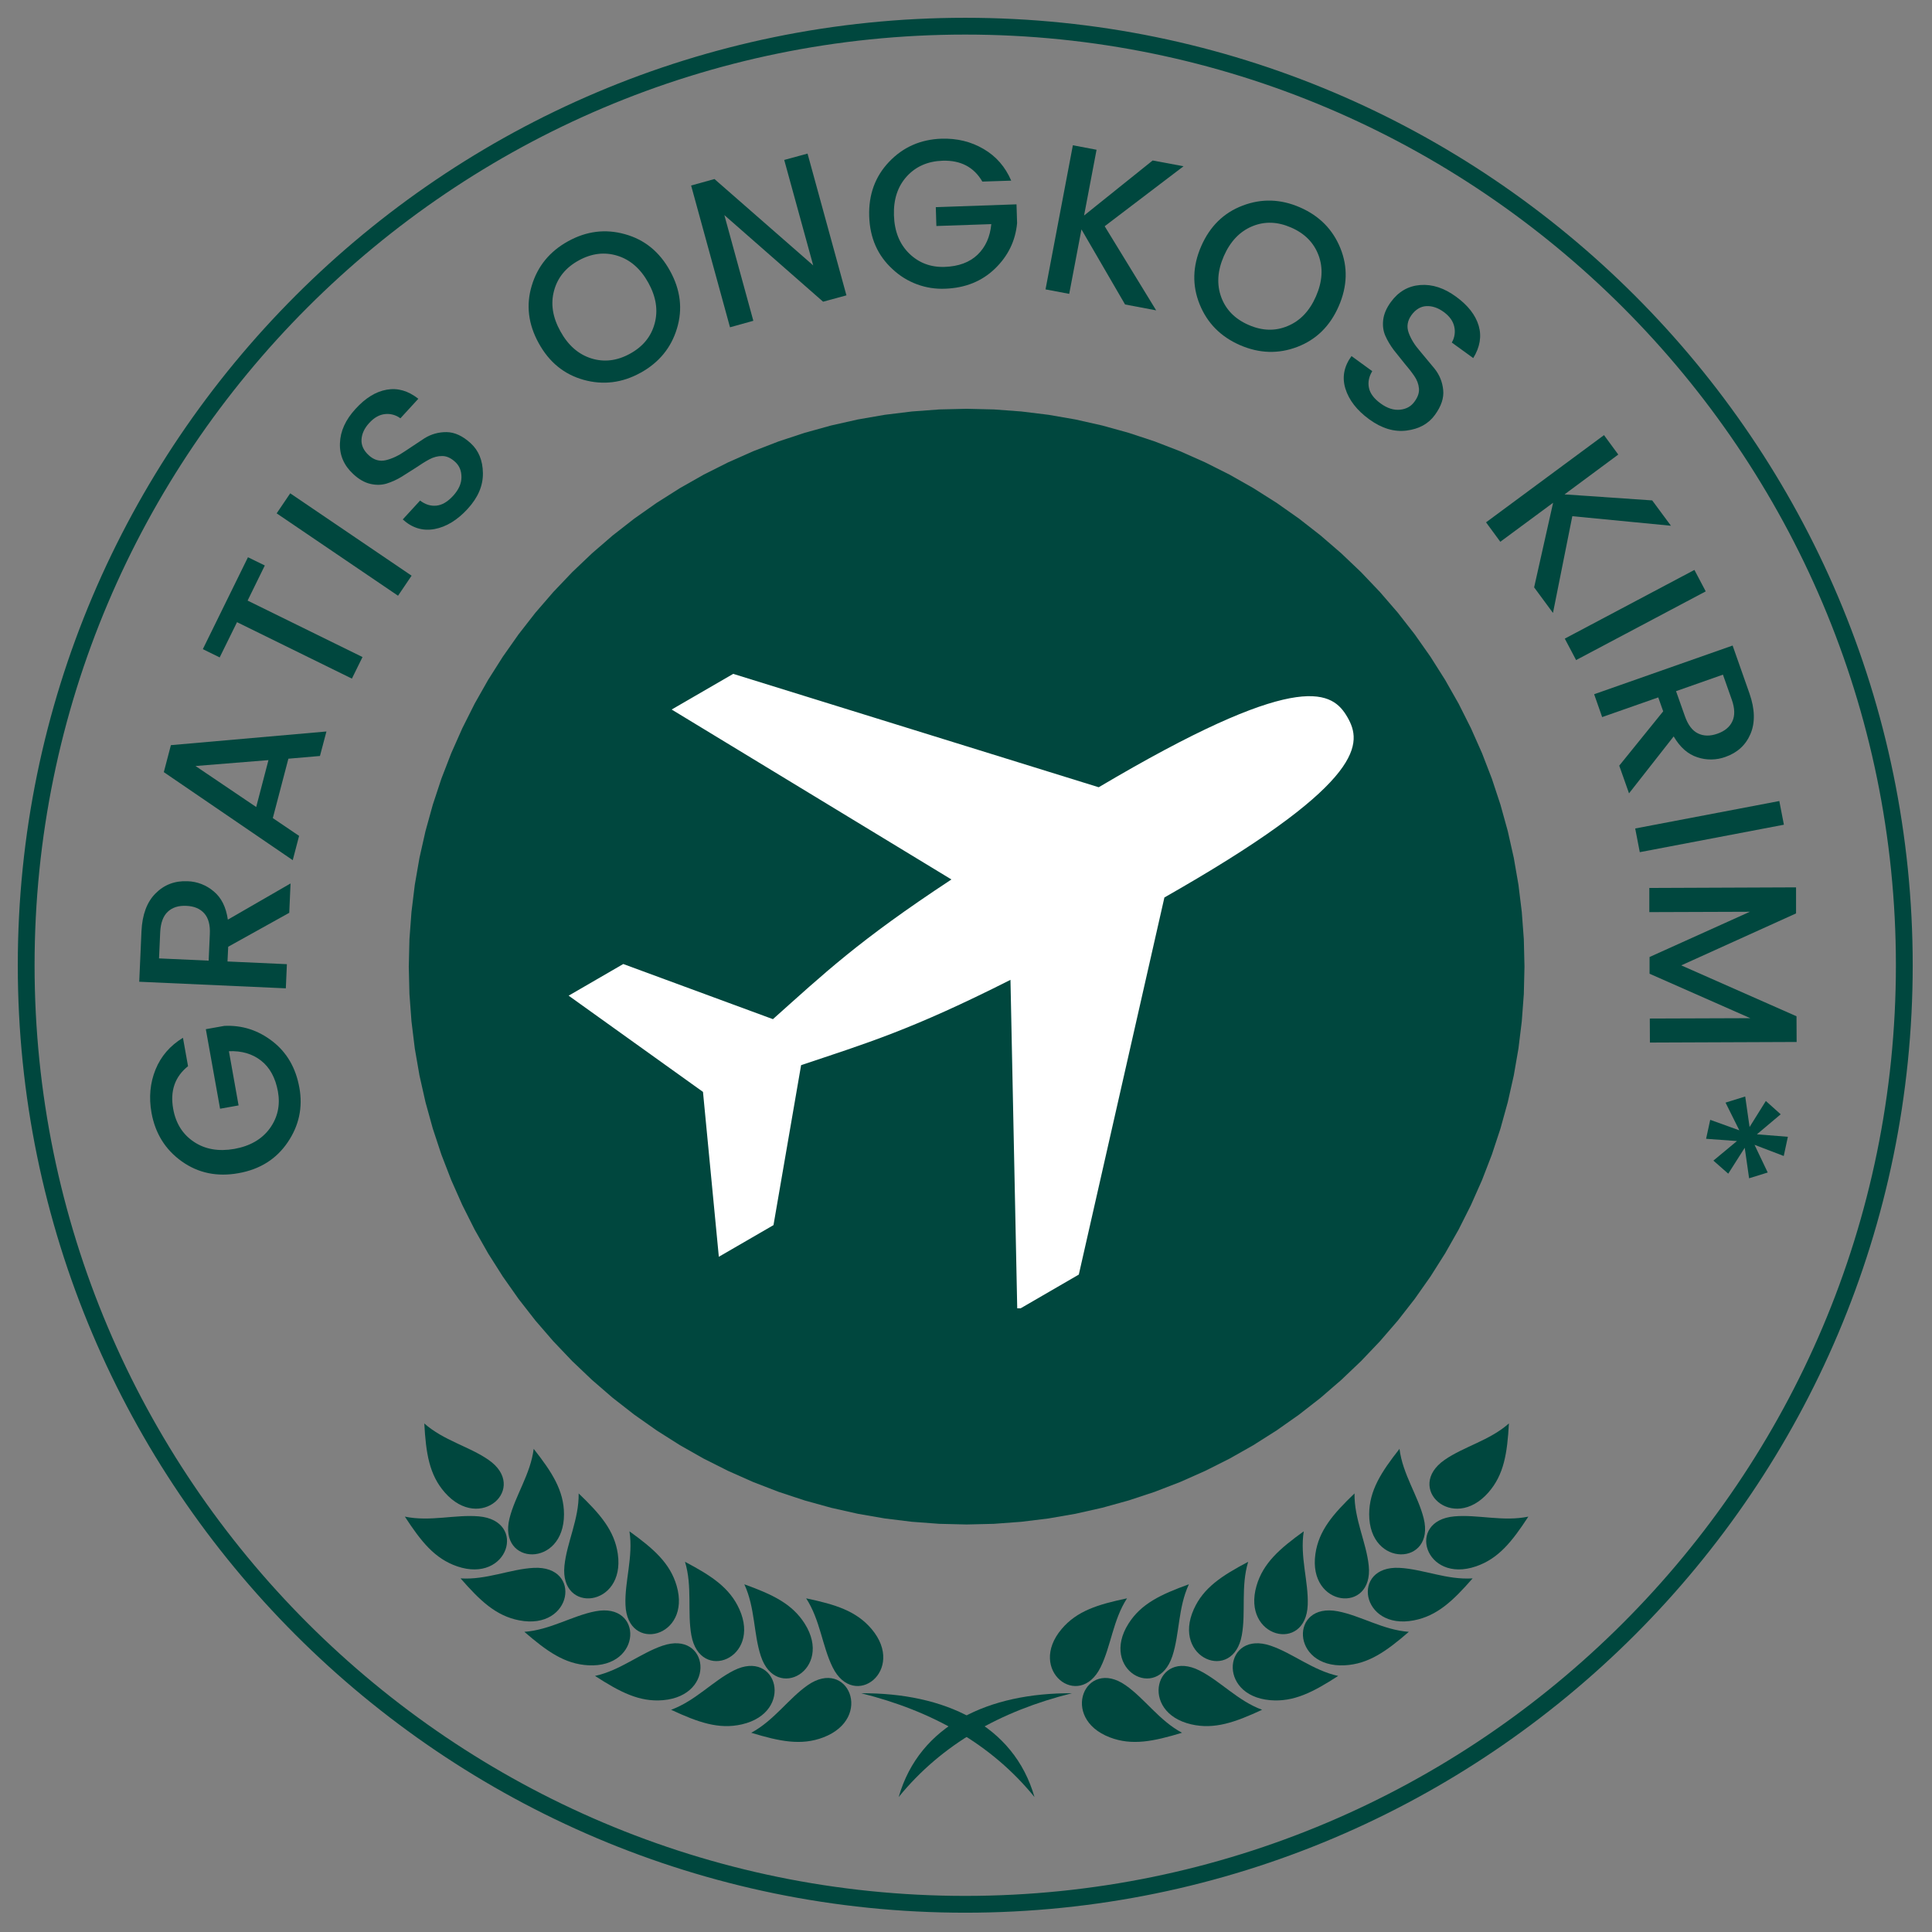
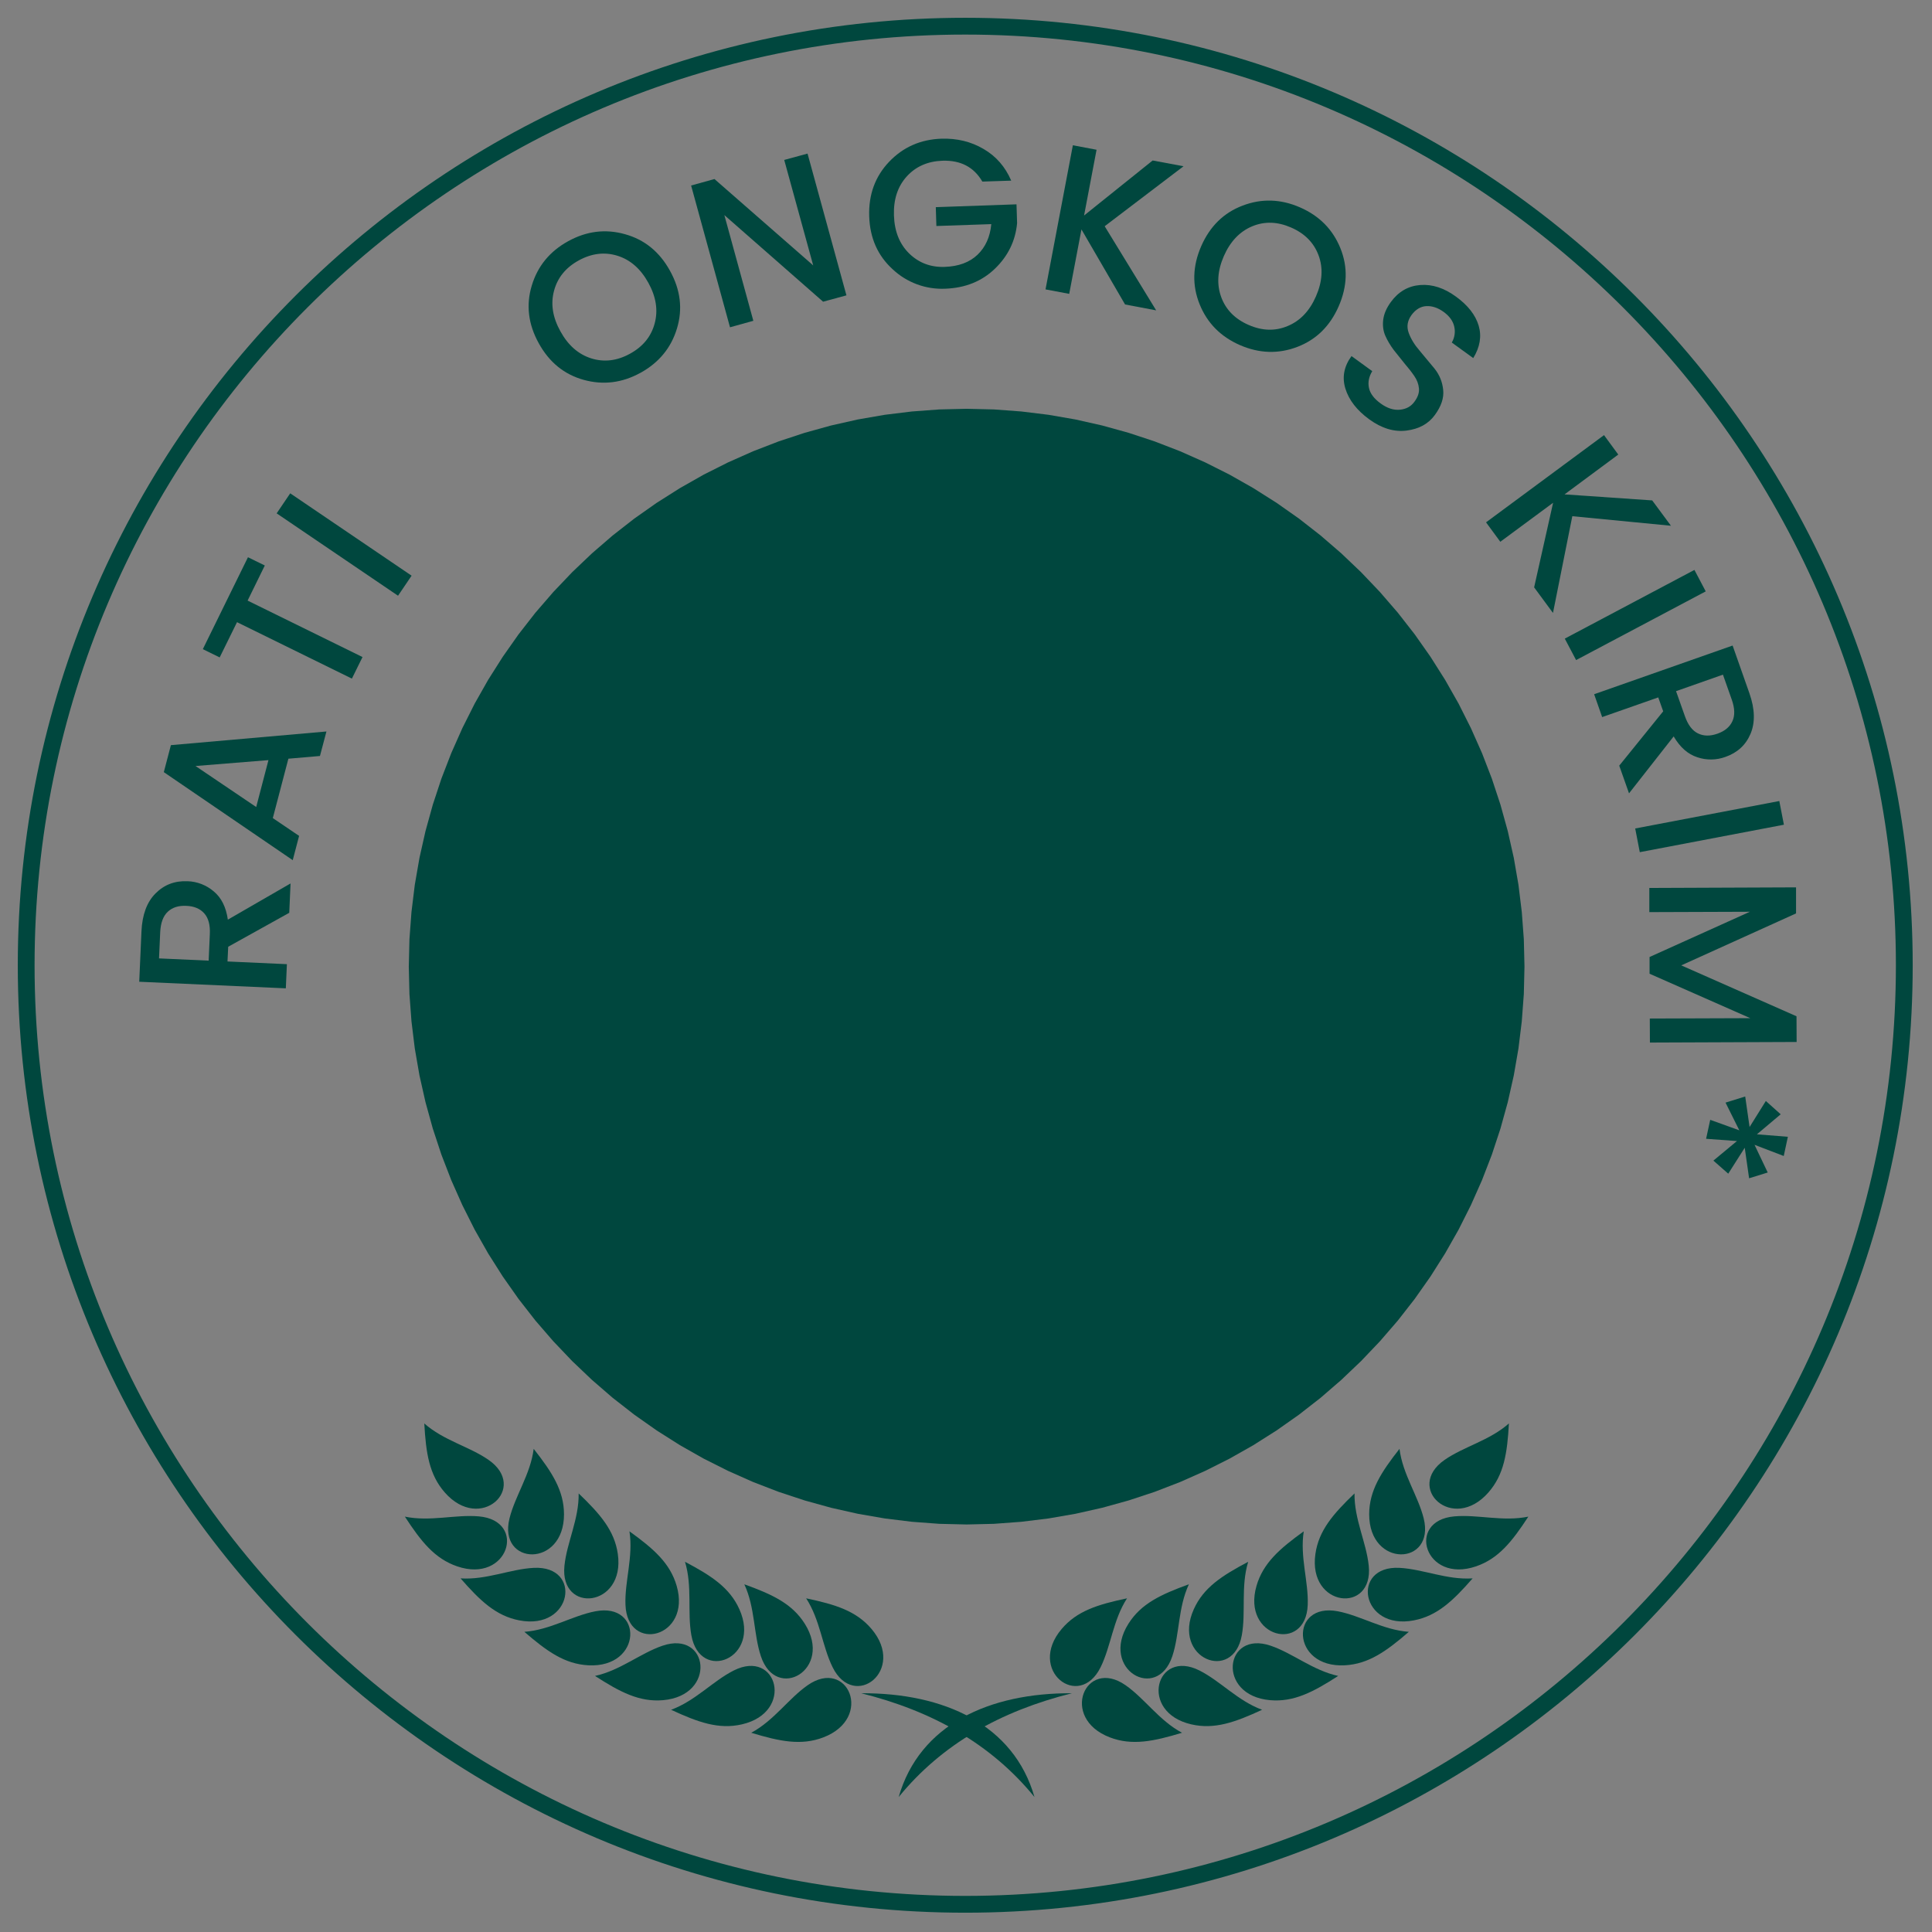
<svg xmlns="http://www.w3.org/2000/svg" width="1080" zoomAndPan="magnify" viewBox="0 0 810 810" height="1080" preserveAspectRatio="xMidYMid meet" version="1.0">
  <rect x="0" y="0" width="810" height="810" fill="#808080" stroke="none" />
  <defs>
    <clipPath id="66f137e3f1">
      <path d="M 7.457 7.457 L 801.91 7.457 L 801.91 801.91 L 7.457 801.91 Z M 7.457 7.457 " clip-rule="nonzero" />
    </clipPath>
    <clipPath id="8cab5b479f">
-       <path d="M 238.383 282.297 L 567.758 282.297 L 567.758 548.508 L 238.383 548.508 Z M 238.383 282.297 " clip-rule="nonzero" />
-     </clipPath>
+       </clipPath>
    <clipPath id="2d390a76df">
      <path d="M 177 596.789 L 212 596.789 L 212 633 L 177 633 Z M 177 596.789 " clip-rule="nonzero" />
    </clipPath>
    <clipPath id="48d5c07cf5">
      <path d="M 361 709.754 L 434 709.754 L 434 753.305 L 361 753.305 Z M 361 709.754 " clip-rule="nonzero" />
    </clipPath>
    <clipPath id="1cfc05385b">
      <path d="M 599 596.789 L 633 596.789 L 633 633 L 599 633 Z M 599 596.789 " clip-rule="nonzero" />
    </clipPath>
    <clipPath id="5cc54478e8">
      <path d="M 376 709.754 L 450 709.754 L 450 753.305 L 376 753.305 Z M 376 709.754 " clip-rule="nonzero" />
    </clipPath>
  </defs>
  <g clip-path="url(#66f137e3f1)">
    <path fill="#00473e" d="M 404.68 801.91 C 185.652 801.91 7.457 623.715 7.457 404.68 C 7.457 185.652 185.652 7.457 404.68 7.457 C 623.711 7.457 801.91 185.652 801.91 404.68 C 801.91 623.715 623.715 801.91 404.68 801.91 Z M 404.68 14.496 C 189.531 14.496 14.496 189.531 14.496 404.68 C 14.496 619.832 189.531 794.863 404.68 794.863 C 619.832 794.863 794.863 619.832 794.863 404.68 C 794.863 189.531 619.832 14.496 404.68 14.496 Z M 404.68 14.496 " fill-opacity="1" fill-rule="nonzero" />
  </g>
-   <path fill="#00473e" d="M 125.523 456.039 C 127.004 464.316 125.359 471.945 120.586 478.961 C 115.805 485.98 108.949 490.277 99.98 491.863 C 91.027 493.469 83.105 491.824 76.215 486.922 C 69.297 481.98 65.078 475.188 63.516 466.52 C 62.367 460.07 62.926 454.047 65.195 448.438 C 67.465 442.828 71.309 438.391 76.707 435.098 L 78.836 447.004 C 73.34 451.391 71.258 457.352 72.609 464.891 C 73.695 470.992 76.598 475.594 81.301 478.723 C 85.984 481.855 91.625 482.844 98.25 481.684 C 104.84 480.5 109.793 477.637 113.117 473.09 C 116.414 468.52 117.555 463.355 116.523 457.621 C 115.477 451.867 113.117 447.547 109.461 444.68 C 105.809 441.812 101.312 440.508 95.973 440.723 L 100.027 463.453 L 92.266 464.84 L 86.293 431.488 L 94.047 430.109 C 101.492 429.75 108.223 431.914 114.254 436.586 C 120.281 441.25 124.039 447.746 125.52 456.051 Z M 125.523 456.039 " fill-opacity="1" fill-rule="nonzero" />
  <path fill="#00473e" d="M 95.379 403.102 L 120.281 404.234 L 119.836 414.363 L 58.375 411.602 L 59.312 390.402 C 59.645 383.426 61.621 378.137 65.242 374.539 C 68.84 370.922 73.293 369.227 78.629 369.457 C 80.648 369.52 82.598 369.918 84.473 370.645 C 86.355 371.379 88.062 372.395 89.598 373.707 C 92.801 376.348 94.777 380.297 95.527 385.566 L 121.812 370.395 L 121.27 382.699 L 95.676 396.926 Z M 66.672 401.816 L 87.477 402.754 L 87.969 391.691 C 88.168 387.836 87.402 384.918 85.645 382.945 C 83.895 380.969 81.398 379.914 78.137 379.785 C 74.848 379.617 72.246 380.449 70.332 382.254 C 68.414 384.055 67.371 386.898 67.168 390.75 Z M 66.672 401.816 " fill-opacity="1" fill-rule="nonzero" />
-   <path fill="#00473e" d="M 134.141 316.949 L 120.906 318.09 L 114.379 342.988 L 125.398 350.449 L 122.73 360.629 L 68.68 323.723 L 71.648 312.406 L 136.863 306.676 Z M 107.414 338.348 L 112.551 318.684 L 81.969 321.152 Z M 107.414 338.348 " fill-opacity="1" fill-rule="nonzero" />
+   <path fill="#00473e" d="M 134.141 316.949 L 120.906 318.09 L 114.379 342.988 L 125.398 350.449 L 122.73 360.629 L 68.68 323.723 L 71.648 312.406 L 136.863 306.676 M 107.414 338.348 L 112.551 318.684 L 81.969 321.152 Z M 107.414 338.348 " fill-opacity="1" fill-rule="nonzero" />
  <path fill="#00473e" d="M 92.102 275.621 L 85.039 272.16 L 103.961 233.625 L 111.023 237.082 L 103.812 251.801 L 151.984 275.469 L 147.535 284.512 L 99.371 260.848 Z M 92.102 275.621 " fill-opacity="1" fill-rule="nonzero" />
  <path fill="#00473e" d="M 166.879 249.762 L 115.992 215.227 L 121.676 206.828 L 172.562 241.359 Z M 166.879 249.762 " fill-opacity="1" fill-rule="nonzero" />
-   <path fill="#00473e" d="M 154.824 177.305 C 152.785 179.516 151.703 181.84 151.566 184.273 C 151.43 186.703 152.453 188.918 154.633 190.898 C 156.781 192.871 159.176 193.551 161.844 192.922 C 164.484 192.27 167.125 191.016 169.797 189.168 L 178 183.73 C 180.828 181.988 183.902 181.141 187.238 181.164 C 190.598 181.203 193.957 182.746 197.316 185.809 C 200.68 188.871 202.383 193.047 202.461 198.309 C 202.555 203.586 200.43 208.582 196.082 213.328 C 191.738 218.07 187.09 220.906 182.148 221.82 C 177.242 222.707 172.809 221.363 168.859 217.773 L 176.121 209.863 C 178.301 211.516 180.57 212.227 182.938 211.992 C 185.332 211.77 187.695 210.383 190.004 207.84 C 192.309 205.301 193.465 202.727 193.465 200.086 C 193.488 197.414 192.617 195.277 190.844 193.664 C 189.066 192.016 187.25 191.195 185.406 191.195 C 183.594 191.172 181.797 191.629 180.02 192.578 C 178.246 193.531 176.395 194.695 174.438 196.039 L 168.359 199.891 C 166.371 201.105 164.262 202.059 162.035 202.758 C 159.898 203.387 157.629 203.426 155.219 202.855 C 152.812 202.289 150.461 200.949 148.156 198.805 C 144.207 195.184 142.324 190.852 142.523 185.812 C 142.695 180.77 144.871 175.984 149.051 171.438 C 153.203 166.867 157.57 164.168 162.141 163.379 C 166.727 162.566 171.133 163.824 175.383 167.184 L 167.867 175.383 C 166.949 174.684 165.938 174.188 164.828 173.879 C 163.719 173.57 162.59 173.48 161.445 173.605 C 159.074 173.84 156.879 175.074 154.824 177.309 Z M 154.824 177.305 " fill-opacity="1" fill-rule="nonzero" />
  <path fill="#00473e" d="M 264.152 148.285 C 269.594 145.293 273.023 141.055 274.48 135.582 C 275.961 130.09 275.074 124.402 271.812 118.535 C 268.578 112.68 264.262 108.902 258.871 107.227 C 253.473 105.547 248.047 106.215 242.613 109.199 C 237.176 112.191 233.742 116.438 232.285 121.898 C 230.801 127.371 231.691 133.039 234.949 138.895 C 238.176 144.762 242.488 148.551 247.898 150.258 C 253.293 151.938 258.723 151.285 264.152 148.285 Z M 268.551 156.285 C 260.848 160.539 252.891 161.523 244.688 159.25 C 236.523 156.977 230.25 151.863 225.863 143.887 C 221.457 135.922 220.484 127.871 222.949 119.727 C 225.395 111.602 230.461 105.402 238.168 101.148 C 245.902 96.875 253.855 95.887 262.031 98.188 C 270.234 100.461 276.523 105.586 280.91 113.551 C 285.316 121.527 286.289 129.586 283.82 137.711 C 281.379 145.82 276.289 152.012 268.559 156.289 Z M 268.551 156.285 " fill-opacity="1" fill-rule="nonzero" />
  <path fill="#00473e" d="M 328.789 67.055 L 338.566 64.391 L 354.871 123.828 L 345.09 126.492 L 303.691 90.18 L 315.84 134.496 L 306.059 137.215 L 289.754 77.777 L 299.539 75.062 L 340.941 111.273 Z M 328.789 67.055 " fill-opacity="1" fill-rule="nonzero" />
  <path fill="#00473e" d="M 396.285 121.043 C 394.27 121.133 392.266 121.02 390.27 120.711 C 388.277 120.402 386.332 119.891 384.438 119.195 C 382.551 118.496 380.746 117.609 379.027 116.555 C 377.312 115.488 375.719 114.27 374.25 112.887 C 367.988 107.191 364.715 99.793 364.418 90.699 C 364.121 81.613 366.902 73.992 372.77 67.828 C 378.641 61.668 385.961 58.441 394.754 58.145 C 401.277 57.953 407.129 59.383 412.344 62.445 C 417.582 65.484 421.449 69.902 423.957 75.734 L 411.852 76.129 C 408.32 70.039 402.738 67.125 395.102 67.383 C 388.898 67.617 383.914 69.828 380.133 74.004 C 376.352 78.184 374.559 83.637 374.793 90.355 C 375.016 97.047 377.164 102.359 381.215 106.312 C 385.27 110.238 390.207 112.094 396.035 111.898 C 401.867 111.703 406.465 110.004 409.824 106.809 C 413.184 103.582 415.113 99.301 415.602 93.965 L 392.582 94.754 L 392.336 86.852 L 426.176 85.668 L 426.422 93.57 C 425.73 100.98 422.633 107.34 417.137 112.641 C 411.641 117.941 404.688 120.746 396.285 121.043 Z M 396.285 121.043 " fill-opacity="1" fill-rule="nonzero" />
  <path fill="#00473e" d="M 448.273 123.203 L 438.344 121.328 L 449.805 60.906 L 459.738 62.785 L 454.5 90.355 L 483.258 67.285 L 496.203 69.703 L 463.141 94.848 L 484.73 130.121 L 471.688 127.652 L 453.406 96.184 Z M 448.273 123.203 " fill-opacity="1" fill-rule="nonzero" />
  <path fill="#00473e" d="M 523.516 136.242 C 529.211 138.734 534.652 138.883 539.867 136.688 C 545.105 134.516 549.059 130.363 551.727 124.238 C 554.422 118.09 554.789 112.355 552.816 107.051 C 550.836 101.738 546.992 97.859 541.297 95.391 C 535.59 92.895 530.148 92.719 524.949 94.898 C 519.746 97.07 515.781 101.246 513.09 107.398 C 510.418 113.516 510.055 119.246 512.004 124.582 C 513.977 129.895 517.809 133.77 523.516 136.246 Z M 519.855 144.691 C 511.781 141.16 506.148 135.465 502.961 127.594 C 499.762 119.691 499.973 111.578 503.602 103.242 C 507.258 94.875 513.051 89.195 520.992 86.195 C 528.922 83.168 536.93 83.414 545.008 86.934 C 553.113 90.465 558.754 96.16 561.953 104.031 C 565.148 111.891 564.914 120.023 561.262 128.383 C 557.629 136.711 551.848 142.395 543.918 145.43 C 535.992 148.465 527.961 148.211 519.859 144.691 Z M 519.855 144.691 " fill-opacity="1" fill-rule="nonzero" />
  <path fill="#00473e" d="M 605.312 130.809 C 602.867 129.031 600.43 128.219 598 128.34 C 595.594 128.477 593.516 129.727 591.773 132.094 C 590.059 134.469 589.664 136.938 590.59 139.508 C 591.504 142.055 593.031 144.551 595.18 147.02 L 601.461 154.578 C 603.531 157.18 604.73 160.137 605.062 163.473 C 605.422 166.832 604.25 170.34 601.559 174 C 598.895 177.676 594.938 179.855 589.703 180.52 C 584.488 181.176 579.289 179.602 574.094 175.828 C 568.895 172.051 565.539 167.73 564.059 162.922 C 562.598 158.152 563.469 153.613 566.629 149.289 L 575.32 155.613 C 573.902 157.961 573.445 160.281 573.945 162.633 C 574.434 164.977 576.066 167.137 578.832 169.148 C 581.602 171.168 584.293 172.031 586.938 171.77 C 589.582 171.512 591.598 170.391 593.016 168.414 C 594.461 166.461 595.09 164.582 594.895 162.781 C 594.719 160.969 594.066 159.25 592.918 157.594 C 591.758 155.91 590.406 154.184 588.867 152.402 L 584.367 146.773 C 582.887 144.797 581.703 142.805 580.812 140.793 C 579.918 138.75 579.621 136.516 579.918 134.066 C 580.215 131.625 581.281 129.148 583.133 126.609 C 586.297 122.266 590.395 119.891 595.434 119.496 C 600.477 119.102 605.473 120.734 610.457 124.387 C 615.453 128.02 618.613 132.074 619.941 136.543 C 621.246 140.988 620.496 145.523 617.664 150.129 L 608.672 143.613 C 609.262 142.609 609.645 141.543 609.82 140.398 C 610.004 139.254 609.965 138.117 609.711 136.988 C 609.215 134.656 607.746 132.586 605.312 130.812 Z M 605.312 130.809 " fill-opacity="1" fill-rule="nonzero" />
  <path fill="#00473e" d="M 629.012 227.141 L 623.031 218.992 L 672.488 182.43 L 678.469 190.578 L 655.938 207.273 L 692.695 209.797 L 700.555 220.422 L 659.199 216.418 L 651.094 256.977 L 643.191 246.254 L 651.148 210.785 Z M 629.012 227.141 " fill-opacity="1" fill-rule="nonzero" />
  <path fill="#00473e" d="M 656.043 267.746 L 710.395 238.941 L 715.133 247.938 L 660.789 276.738 Z M 656.043 267.746 " fill-opacity="1" fill-rule="nonzero" />
  <path fill="#00473e" d="M 695.23 292.391 L 671.711 300.641 L 668.352 291.059 L 726.406 270.648 L 733.469 290.711 C 735.766 297.297 735.91 302.941 733.914 307.66 C 731.918 312.375 728.395 315.59 723.391 317.34 C 721.492 318.031 719.539 318.391 717.523 318.414 C 715.508 318.445 713.543 318.137 711.629 317.488 C 707.68 316.23 704.367 313.312 701.695 308.746 L 682.977 332.609 L 678.875 321 L 697.301 298.223 Z M 722.352 282.852 L 702.691 289.773 L 706.398 300.246 C 707.68 303.902 709.484 306.297 711.828 307.457 C 714.203 308.648 716.93 308.699 720.035 307.605 C 723.133 306.52 725.223 304.77 726.309 302.375 C 727.418 300.004 727.344 296.988 726.055 293.336 Z M 722.352 282.852 " fill-opacity="1" fill-rule="nonzero" />
  <path fill="#00473e" d="M 685.566 347.344 L 745.984 335.832 L 747.91 345.766 L 687.488 357.277 Z M 685.566 347.344 " fill-opacity="1" fill-rule="nonzero" />
  <path fill="#00473e" d="M 753.246 436.852 L 691.734 437.098 L 691.684 427.023 L 733.828 426.875 L 691.586 408.242 L 691.586 401.227 L 733.633 382.262 L 691.488 382.41 L 691.488 372.281 L 753 372.031 L 753 382.953 L 704.875 404.738 L 753.195 426.078 Z M 753.246 436.852 " fill-opacity="1" fill-rule="nonzero" />
  <path fill="#00473e" d="M 747.844 484.656 L 735.594 479.969 L 741.125 491.578 L 733.32 494 L 731.488 481.203 L 724.574 492.07 L 718.348 486.59 L 728.23 478.387 L 715.289 477.445 L 717.016 469.492 L 729.219 473.891 L 723.441 462.277 L 731.688 459.707 L 733.52 472.508 L 740.336 461.59 L 746.562 467.172 L 736.586 475.57 L 749.574 476.605 Z M 747.844 484.656 " fill-opacity="1" fill-rule="nonzero" />
  <path fill="#00473e" d="M 405.266 171.387 L 393.789 171.66 L 382.34 172.512 L 370.949 173.906 L 359.637 175.867 L 348.438 178.391 L 337.367 181.457 L 326.473 185.051 L 315.762 189.188 L 305.27 193.848 L 295.016 199 L 285.027 204.668 L 275.328 210.809 L 265.938 217.414 L 256.887 224.48 L 248.207 231.977 L 239.891 239.891 L 231.977 248.207 L 224.473 256.887 L 217.414 265.938 L 210.809 275.328 L 204.656 285.027 L 199 295.016 L 193.848 305.27 L 189.188 315.762 L 185.051 326.473 L 181.457 337.367 L 178.391 348.438 L 175.867 359.637 L 173.906 370.949 L 172.512 382.34 L 171.66 393.789 L 171.387 405.266 L 171.66 416.742 L 172.512 428.191 L 173.906 439.582 L 175.867 450.891 L 178.391 462.094 L 181.457 473.164 L 185.051 484.059 L 189.188 494.77 L 193.848 505.262 L 199 515.516 L 204.656 525.504 L 210.809 535.203 L 217.414 544.59 L 224.473 553.645 L 231.977 562.324 L 239.891 570.637 L 248.207 578.551 L 256.887 586.055 L 265.938 593.117 L 275.328 599.723 L 285.027 605.875 L 295.016 611.531 L 305.27 616.684 L 315.762 621.344 L 326.473 625.477 L 337.367 629.074 L 348.438 632.141 L 359.637 634.66 L 370.949 636.621 L 382.34 638.016 L 393.789 638.871 L 405.266 639.145 L 416.742 638.871 L 428.191 638.016 L 439.582 636.621 L 450.891 634.66 L 462.094 632.141 L 473.164 629.074 L 484.059 625.477 L 494.77 621.344 L 505.262 616.684 L 515.516 611.531 L 525.504 605.875 L 535.203 599.723 L 544.59 593.117 L 553.645 586.055 L 562.324 578.551 L 570.637 570.637 L 578.551 562.324 L 586.051 553.645 L 593.117 544.59 L 599.723 535.203 L 605.863 525.504 L 611.531 515.516 L 616.684 505.262 L 621.344 494.77 L 625.477 484.059 L 629.074 473.164 L 632.141 462.094 L 634.66 450.891 L 636.621 439.582 L 638.016 428.191 L 638.871 416.742 L 639.145 405.266 L 638.871 393.789 L 638.016 382.34 L 636.621 370.949 L 634.66 359.637 L 632.141 348.438 L 629.074 337.367 L 625.477 326.473 L 621.344 315.762 L 616.684 305.27 L 611.531 295.016 L 605.863 285.027 L 599.723 275.328 L 593.117 265.938 L 586.051 256.887 L 578.551 248.207 L 570.637 239.891 L 562.324 231.977 L 553.645 224.48 L 544.59 217.414 L 535.203 210.809 L 525.504 204.668 L 515.516 199 L 505.262 193.848 L 494.77 189.188 L 484.059 185.051 L 473.164 181.457 L 462.094 178.391 L 450.891 175.867 L 439.582 173.906 L 428.191 172.512 L 416.742 171.66 Z M 405.266 171.387 " fill-opacity="1" fill-rule="nonzero" />
  <g clip-path="url(#8cab5b479f)">
    <path fill="#ffffff" d="M 564.922 300.699 C 571.023 311.32 572.875 327.242 494.934 372.383 L 488.18 376.273 L 452.297 534.371 L 426.496 549.332 L 423.645 410.801 C 381.82 431.957 363.156 437.391 335.863 446.578 L 324.289 513.637 L 301.375 526.91 L 294.73 457.781 L 238.406 417.438 L 261.305 404.168 L 324.055 427.285 C 345.457 408.203 359.562 394.605 398.891 368.719 L 281.602 297.473 L 307.402 282.52 L 460.637 330.059 L 468.082 325.699 C 546.008 280.543 558.812 290.113 564.922 300.699 Z M 564.922 300.699 " fill-opacity="1" fill-rule="evenodd" />
  </g>
  <path fill="#00473e" d="M 169.746 635.855 C 176.551 646.293 182.246 653.469 191.656 656.695 C 213.176 664.082 221.191 637.535 200.75 635.746 C 190.906 634.883 180.371 638.051 169.746 635.855 Z M 223.75 607.438 C 231.457 617.23 236.43 624.93 236.461 634.832 C 236.512 657.512 208.703 656.469 213.605 636.621 C 215.977 627.062 222.398 618.156 223.75 607.438 Z M 223.75 607.438 " fill-opacity="1" fill-rule="evenodd" />
  <g clip-path="url(#2d390a76df)">
    <path fill="#00473e" d="M 177.887 596.789 C 178.578 609.215 179.934 618.266 186.48 625.723 C 201.453 642.793 221.672 623.75 204.836 612.066 C 196.734 606.434 186 603.965 177.887 596.789 Z M 177.887 596.789 " fill-opacity="1" fill-rule="evenodd" />
  </g>
  <path fill="#00473e" d="M 193.098 661.742 C 201.293 671.133 207.93 677.457 217.703 679.344 C 240.047 683.68 244.281 656.281 223.781 657.332 C 213.914 657.836 203.922 662.457 193.098 661.742 Z M 242.605 626.125 C 251.613 634.758 257.617 641.676 259.023 651.496 C 262.234 673.934 234.555 676.777 236.645 656.438 C 237.656 646.641 242.777 636.918 242.605 626.125 Z M 242.605 626.125 " fill-opacity="1" fill-rule="evenodd" />
  <path fill="#00473e" d="M 219.844 684.152 C 229.277 692.312 236.742 697.652 246.668 698.184 C 269.398 699.371 269.77 671.652 249.625 675.539 C 239.914 677.41 230.66 683.363 219.844 684.152 Z M 263.902 642.02 C 274.02 649.305 280.922 655.332 283.688 664.859 C 290.012 686.633 263 693.277 262.234 672.848 C 261.848 663.02 265.57 652.691 263.902 642.02 Z M 263.902 642.02 " fill-opacity="1" fill-rule="evenodd" />
  <path fill="#00473e" d="M 249.465 702.641 C 259.941 709.41 268.078 713.66 277.992 712.809 C 300.66 710.828 297.156 683.336 277.746 689.98 C 268.398 693.172 260.059 700.34 249.465 702.641 Z M 287.191 654.789 C 298.234 660.621 305.922 665.625 309.984 674.676 C 319.285 695.367 293.473 705.695 289.852 685.57 C 288.109 675.871 290.344 665.141 287.191 654.789 Z M 287.191 654.789 " fill-opacity="1" fill-rule="evenodd" />
  <path fill="#00473e" d="M 281.367 716.832 C 292.695 722.094 301.336 725.172 311.043 722.945 C 333.219 717.844 325.906 691.105 307.613 700.371 C 298.797 704.824 291.555 713.086 281.367 716.832 Z M 312.055 664.219 C 323.809 668.469 332.117 672.355 337.406 680.758 C 349.512 699.945 325.387 713.758 318.988 694.332 C 315.898 684.977 316.621 674.035 312.062 664.219 Z M 312.055 664.219 " fill-opacity="1" fill-rule="evenodd" />
  <path fill="#00473e" d="M 314.949 726.469 C 326.906 730.098 335.902 731.953 345.188 728.406 C 366.438 720.281 355.465 694.812 338.645 706.516 C 330.543 712.16 324.516 721.352 314.957 726.469 Z M 337.988 670.109 C 350.215 672.676 358.996 675.383 365.406 682.965 C 380.07 700.289 358.105 717.312 349.066 698.977 C 344.707 690.129 343.879 679.184 337.988 670.109 Z M 337.988 670.109 " fill-opacity="1" fill-rule="evenodd" />
  <g clip-path="url(#48d5c07cf5)">
    <path fill="#00473e" d="M 433.707 753.406 C 415.613 731.207 390.898 717.332 361.066 709.902 C 395.766 709.707 425.004 723.031 433.707 753.406 Z M 433.707 753.406 " fill-opacity="1" fill-rule="evenodd" />
  </g>
  <path fill="#00473e" d="M 640.762 635.855 C 633.957 646.293 628.262 653.469 618.848 656.695 C 597.332 664.082 589.316 637.535 609.758 635.746 C 619.598 634.883 630.137 638.051 640.762 635.855 Z M 586.746 607.438 C 579.043 617.23 574.074 624.93 574.035 634.832 C 574 657.512 601.805 656.469 596.898 636.621 C 594.523 627.062 588.09 618.156 586.746 607.438 Z M 586.746 607.438 " fill-opacity="1" fill-rule="evenodd" />
  <g clip-path="url(#1cfc05385b)">
    <path fill="#00473e" d="M 632.621 596.789 C 631.926 609.215 630.57 618.266 624.02 625.723 C 609.043 642.793 588.836 623.75 605.652 612.066 C 613.766 606.434 624.5 603.965 632.613 596.789 Z M 632.621 596.789 " fill-opacity="1" fill-rule="evenodd" />
  </g>
  <path fill="#00473e" d="M 617.402 661.742 C 609.203 671.133 602.559 677.457 592.785 679.344 C 570.457 683.68 566.219 656.281 586.707 657.332 C 596.59 657.836 606.582 662.457 617.402 661.742 Z M 567.887 626.125 C 558.895 634.758 552.895 641.676 551.488 651.496 C 548.273 673.934 575.938 676.777 573.852 656.438 C 572.852 646.641 567.727 636.918 567.887 626.125 Z M 567.887 626.125 " fill-opacity="1" fill-rule="evenodd" />
  <path fill="#00473e" d="M 590.664 684.152 C 581.23 692.312 573.766 697.652 563.82 698.184 C 541.098 699.371 540.727 671.652 560.883 675.539 C 570.574 677.41 579.84 683.363 590.664 684.152 Z M 546.605 642.02 C 536.488 649.305 529.57 655.332 526.801 664.859 C 520.488 686.633 547.504 693.277 548.27 672.848 C 548.641 663.02 544.922 652.691 546.605 642.02 Z M 546.605 642.02 " fill-opacity="1" fill-rule="evenodd" />
  <path fill="#00473e" d="M 561.043 702.641 C 550.574 709.41 542.43 713.66 532.516 712.809 C 509.848 710.828 513.352 683.336 532.762 689.98 C 542.109 693.172 550.438 700.34 561.043 702.641 Z M 523.309 654.789 C 512.266 660.621 504.57 665.625 500.508 674.676 C 491.207 695.367 517.035 705.695 520.637 685.57 C 522.395 675.871 520.156 665.141 523.309 654.789 Z M 523.309 654.789 " fill-opacity="1" fill-rule="evenodd" />
  <path fill="#00473e" d="M 529.141 716.832 C 517.801 722.094 509.156 725.172 499.457 722.945 C 477.285 717.844 484.602 691.105 502.895 700.371 C 511.699 704.824 518.949 713.086 529.141 716.832 Z M 498.445 664.219 C 486.699 668.469 478.387 672.355 473.102 680.758 C 460.996 699.945 485.117 713.758 491.516 694.332 C 494.59 684.977 493.875 674.035 498.445 664.219 Z M 498.445 664.219 " fill-opacity="1" fill-rule="evenodd" />
  <path fill="#00473e" d="M 495.559 726.469 C 483.602 730.098 474.605 731.953 465.32 728.406 C 444.074 720.281 455.043 694.812 471.867 706.516 C 479.969 712.16 485.984 721.352 495.559 726.469 Z M 472.508 670.109 C 460.281 672.676 451.508 675.383 445.098 682.965 C 430.426 700.289 452.402 717.312 461.441 698.977 C 465.801 690.129 466.629 679.184 472.508 670.109 Z M 472.508 670.109 " fill-opacity="1" fill-rule="evenodd" />
  <g clip-path="url(#5cc54478e8)">
    <path fill="#00473e" d="M 376.781 753.406 C 394.879 731.207 419.59 717.332 449.422 709.902 C 414.738 709.707 385.504 723.031 376.781 753.406 Z M 376.781 753.406 " fill-opacity="1" fill-rule="evenodd" />
  </g>
</svg>